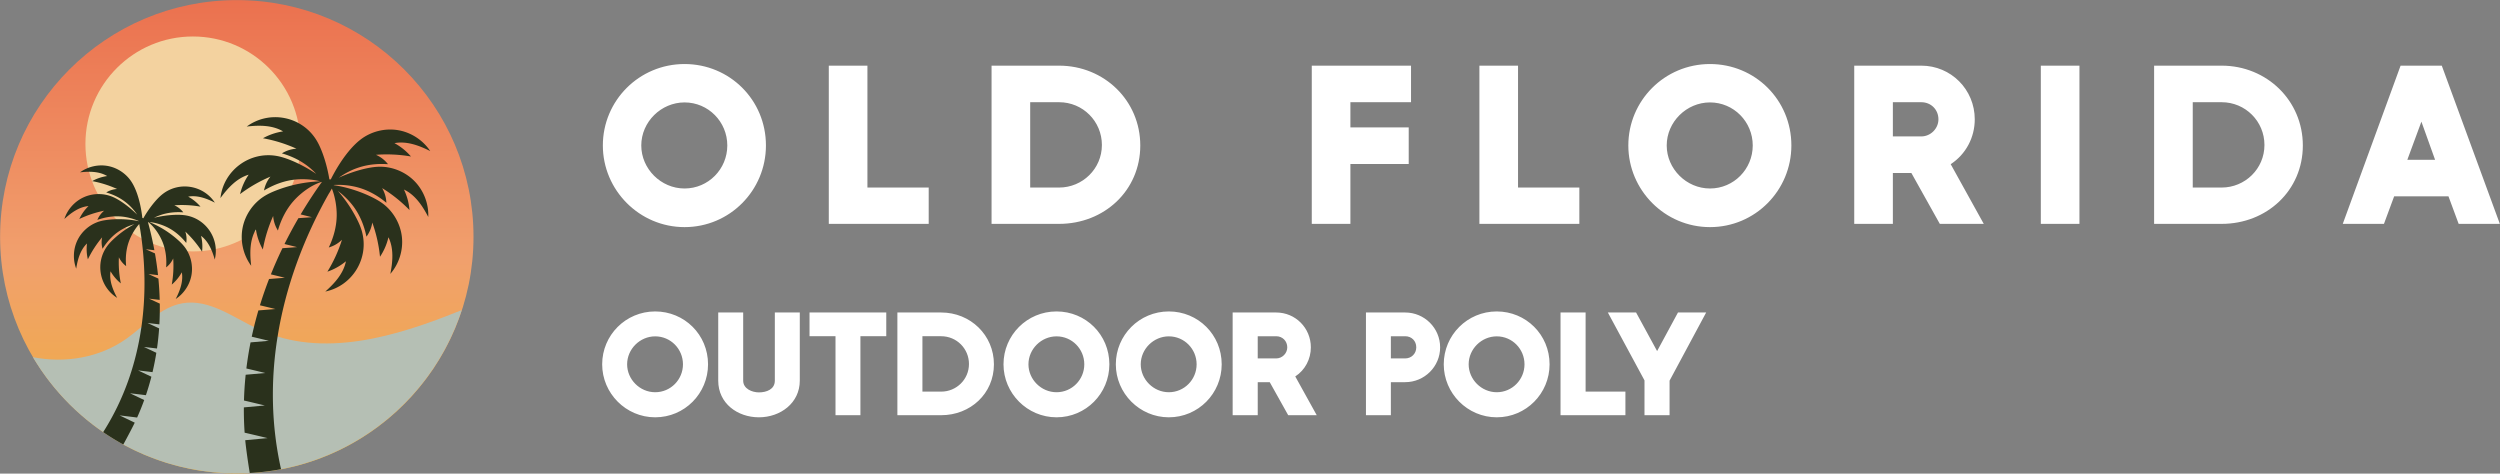
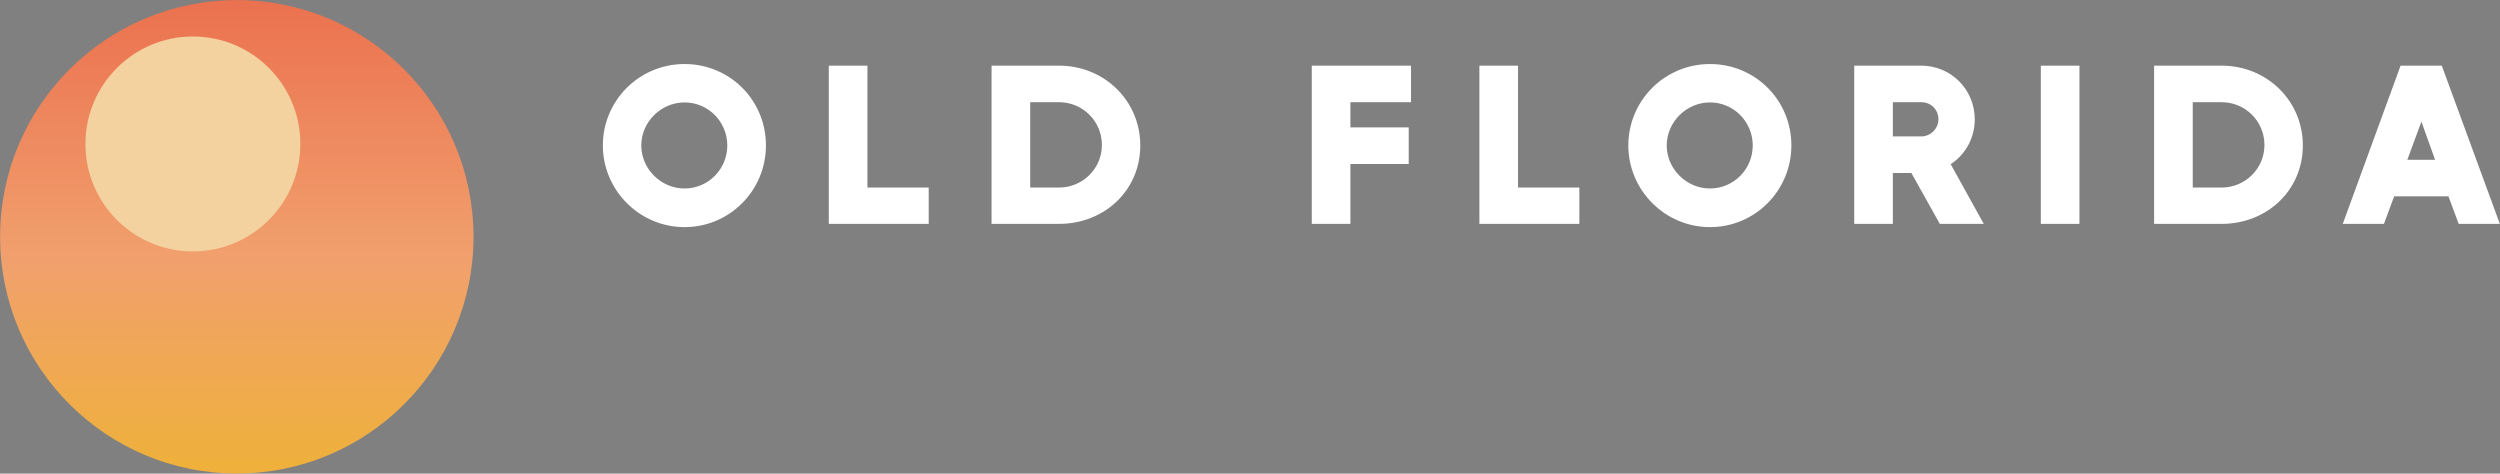
<svg xmlns="http://www.w3.org/2000/svg" xml:space="preserve" viewBox="0 0 1183.487 224.208">
  <rect x="0" y="0" width="1183.487" height="224.208" fill="#808080" stroke="none" />
-   <rect width="1280" height="1024" x="-640" y="-512" fill="none" paint-order="stroke" rx="0" ry="0" style="opacity:1;fill:#fff;fill-opacity:0;fill-rule:nonzero;stroke:none;stroke-width:0;stroke-linecap:butt;stroke-linejoin:miter;stroke-miterlimit:4;stroke-dasharray:none;stroke-dashoffset:0" transform="translate(590.983 111.748)" />
  <g style="paint-order:stroke" transform="matrix(.593 0 0 .593 112.102 112.102)">
    <linearGradient id="a" x1="297.65" x2="297.65" y1="486.612" y2="108.688" gradientTransform="translate(-297.65 -297.65)" gradientUnits="userSpaceOnUse">
      <stop offset=".02" style="stop-color:#efb03c;stop-opacity:1" />
      <stop offset="45.5%" style="stop-color:#f1a06d;stop-opacity:1" />
      <stop offset="100%" style="stop-color:#eb714f;stop-opacity:1" />
    </linearGradient>
    <circle r="188.962" style="opacity:1;fill:url(#a);fill-rule:nonzero;stroke:none;stroke-width:1;stroke-linecap:butt;stroke-linejoin:miter;stroke-miterlimit:4;stroke-dasharray:none;stroke-dashoffset:0" />
  </g>
  <g style="paint-order:stroke">
    <circle r="85.79" style="opacity:1;fill:#f3d29f;fill-opacity:1;fill-rule:nonzero;stroke:none;stroke-width:1;stroke-linecap:butt;stroke-linejoin:miter;stroke-miterlimit:4;stroke-dasharray:none;stroke-dashoffset:0" transform="matrix(.593 0 0 .593 91.316 68.147)" />
  </g>
  <g style="fill:#b5bfb4;fill-opacity:1;paint-order:stroke">
-     <path d="M297.663 486.618c83.906 0 155.027-54.694 179.687-130.37-52.89 21.558-111.187 38.914-162.022 15.465-19.852-9.158-39.324-24.573-60.871-20.875-17.56 3.014-30.173 17.887-44.683 28.225-21.367 15.224-49.116 19.911-74.774 14.789 32.91 55.53 93.433 92.766 162.663 92.766z" style="opacity:1;fill:#b5bfb4;fill-opacity:1;fill-rule:nonzero;stroke:none;stroke-width:1;stroke-linecap:butt;stroke-linejoin:miter;stroke-miterlimit:4;stroke-dasharray:none;stroke-dashoffset:0" transform="matrix(.593 0 0 .593 -64.48 -64.48)" />
-   </g>
+     </g>
  <g style="fill:#2a311c;fill-opacity:1;paint-order:stroke">
-     <path d="M410.88 241.848c-9.527.318-22.736 4.625-31.684 8.751 11.917-8.542 24.866-11.785 39.29-10.784a25.104 25.104 0 0 0-9.64-7.504 114.11 114.11 0 0 1 27.98 1.354 46.966 46.966 0 0 0-13.209-10.656c9.77-1.83 19.704 1.865 28.581 6.335-5.834-8.806-15.44-15.018-25.864-16.726-10.424-1.707-21.51 1.114-29.85 7.597-13.632 10.598-23.402 31.303-23.704 31.762l-1.104-.015c-1.559-9.885-5.386-23.451-10.519-31.648-11.847-18.915-37.458-23.823-55.462-10.553 9.872-1.15 20.472-1.21 29.02 3.862a46.967 46.967 0 0 0-16.064 5.474 114.109 114.109 0 0 1 26.743 8.334 25.104 25.104 0 0 0-11.629 3.738c10.457 3.02 19.798 8.176 27.398 16.358-8.503-5.786-21.368-12.378-31.038-14.208-21.93-4.149-42.925 11.319-45.41 33.546 5.86-8.028 13.015-15.849 22.542-18.68a46.966 46.966 0 0 0-6.89 15.51 114.108 114.108 0 0 1 24.278-13.972 25.105 25.105 0 0 0-5.153 11.075c7.713-4.656 16.363-7.902 25.332-8.756 5.885-.56 12.995-.192 19.403 1.381-5.276.421-18.103.874-34.457 7.122-3.505 1.338-6.954 2.866-10.127 4.868-8.933 5.637-15.357 15.103-17.296 25.486-1.94 10.383.634 21.53 6.93 30.011-1.184-9.868-1.278-20.467 3.764-29.032a46.969 46.969 0 0 0 5.529 16.045 114.109 114.109 0 0 1 8.243-26.771 25.103 25.103 0 0 0 3.778 11.616c2.47-8.664 6.588-16.935 12.57-23.672 5.525-6.225 13.884-12.485 22.068-15.078.124.033.335-.066.514-.115a375.169 375.169 0 0 0-16.997 25.995c3.95.972 9.02 2.242 9.02 2.242l-10.786.754a351.995 351.995 0 0 0-11.133 20.648c4.371 1.06 10.033 2.469 10.033 2.469l-11.668.867a332.407 332.407 0 0 0-9.226 20.878c4.805 1.15 11.142 2.719 11.142 2.719l-12.602.987a314.25 314.25 0 0 0-7.286 20.986 1701.384 1701.384 0 0 1 12.355 2.992l-13.584 1.113a301.041 301.041 0 0 0-3.55 13.302 292.606 292.606 0 0 0-1.771 7.67c5.691 1.331 13.676 3.29 13.676 3.29l-14.611 1.247a283.766 283.766 0 0 0-3.339 20.835c6.13 1.417 15.11 3.611 15.11 3.611l-15.674 1.386a272.727 272.727 0 0 0-1.353 20.578c6.549 1.494 16.661 3.957 16.661 3.957l-16.757 1.53a264.85 264.85 0 0 0 .624 20.2c6.932 1.558 18.326 4.326 18.326 4.326l-17.843 1.676c.6 6.501 2.356 18.68 3.61 26.157a189.236 189.236 0 0 0 24.974-3.032c-7.804-34.82-8.45-70.515-2.752-105.868 6.31-39.147 20.377-77.872 41.138-114.507l.033.055a508.846 508.846 0 0 1 2.151-3.724c2.633 6.651 3.878 14.517 3.871 21.015-.009 9.01-2.43 17.925-6.343 26.04a25.107 25.107 0 0 0 10.544-6.167 114.117 114.117 0 0 1-11.636 25.48 46.97 46.97 0 0 0 14.796-8.313c-1.925 9.75-9.041 17.607-16.485 24.193 21.851-4.547 35.341-26.864 29.143-48.354-1.04-3.604-2.602-7.038-4.33-10.368a108.724 108.724 0 0 0-14.781-21.611c4.709 3.468 8.996 7.81 12.124 11.937 5.443 7.18 8.91 15.744 10.703 24.573a25.102 25.102 0 0 0 4.664-11.29 114.107 114.107 0 0 1 6.15 27.329 46.968 46.968 0 0 0 6.751-15.57c4.366 8.928 3.453 19.488 1.51 29.236 6.932-7.97 10.36-18.884 9.23-29.386-1.132-10.502-6.806-20.436-15.276-26.746-7.437-5.54-23.685-12.497-39.148-14.663l.09-.152c.05-.006.09-.013.096-.022 6.216-.389 12.78.337 18.152 1.7 8.734 2.215 16.785 6.745 23.696 12.527a25.105 25.105 0 0 0-3.399-11.734 114.101 114.101 0 0 1 21.856 17.521 46.973 46.973 0 0 0-4.437-16.38c8.982 4.254 14.857 13.077 19.42 21.906.445-10.553-3.685-21.221-11.121-28.723-7.436-7.502-18.068-11.726-28.625-11.372z" style="opacity:1;fill:#2a311c;fill-opacity:1;fill-rule:nonzero;stroke:none;stroke-width:1;stroke-linecap:butt;stroke-linejoin:miter;stroke-miterlimit:4;stroke-dasharray:none;stroke-dashoffset:0" transform="matrix(.593 0 0 .593 -64.48 -64.48)" />
-   </g>
+     </g>
  <g style="fill:#2a311c;fill-opacity:1;paint-order:stroke">
-     <path d="M257.07 280.692c-7.243-1.221-17.957.065-25.407 1.915 7.438-3.762 15.313-4.954 23.416-4.362a18.738 18.738 0 0 0-7.175-5.628 85.174 85.174 0 0 1 20.882 1.087 35.057 35.057 0 0 0-9.83-7.99c7.296-1.34 14.703 1.445 21.317 4.806-9.171-13.95-28.373-17.143-41.564-6.965-5.715 4.41-11.906 12.919-15.555 19.437l-.776-.276c-.094-.4-1.576-17.424-8.378-28.373-4.16-6.697-11.193-11.542-18.933-13.044-7.74-1.502-16.074.361-22.438 5.017 7.372-.832 15.284-.848 21.651 2.961a35.058 35.058 0 0 0-12.006 4.043 85.177 85.177 0 0 1 19.94 6.293 18.739 18.739 0 0 0-8.69 2.76c10.357 3.031 18.584 8.653 24.717 17.718-5.196-5.205-13.33-11.639-19.918-14.327-7.3-2.98-15.837-2.774-22.985.554-7.148 3.328-12.8 9.729-15.22 17.233 5.48-5.001 11.876-9.658 19.267-10.312a35.061 35.061 0 0 0-7.347 10.32 85.174 85.174 0 0 1 19.838-6.61 18.74 18.74 0 0 0-5.417 7.335c6.335-2.26 13.145-3.348 19.833-2.639 4.114.437 8.898 1.627 13.15 3.508.002.008.027.024.061.041l.024.13c-11.387-2.486-24.564-1.82-31.205.134-7.564 2.226-14.107 7.713-17.617 14.773-3.51 7.06-3.935 15.59-1.143 22.964 1.162-7.328 3.255-14.958 8.623-20.08-.538 4.212-.3 8.522.698 12.65a85.175 85.175 0 0 1 11.378-17.544 18.737 18.737 0 0 0 .344 9.112c3.541-5.717 8.184-10.817 13.853-14.435 3.259-2.08 7.384-4.01 11.579-5.22a81.155 81.155 0 0 0-15.943 11.306c-2.072 1.884-4.054 3.884-5.715 6.139-9.9 13.442-6.231 32.559 7.891 41.397-3.507-6.537-6.456-13.88-5.28-21.205a35.062 35.062 0 0 0 8.207 9.65 85.185 85.185 0 0 1-1.552-20.852 18.742 18.742 0 0 0 5.786 7.048c-.64-6.695-.027-13.565 2.298-19.875 1.677-4.551 4.584-9.736 8.149-13.712.13.738.398 2.293.542 3.164l.038-.03c4.37 26.825 4.83 53.447 1.185 78.937l-.022.168c-4.259 29.63-14.083 57.72-29.828 82.8-.233.37-.47.739-.706 1.108 5.18 3.544 10.541 6.84 16.074 9.864l.609-1.104c2.956-5.393 6.8-12.717 8.529-16.334l-12.059-5.791s8.693 1.01 13.95 1.713a197.652 197.652 0 0 0 5.665-13.981l-11.337-5.408s7.718.892 12.69 1.54a203.577 203.577 0 0 0 4.378-14.757l-10.616-5.027s6.856.788 11.514 1.383a211.827 211.827 0 0 0 3.055-15.453l-9.908-4.654s6.098.695 10.427 1.236c.76-5.31 1.326-10.667 1.702-16.06l-9.222-4.296s5.43.614 9.424 1.103c.172-3.079.274-6.17.322-9.27v-.04c.038-2.418.044-4.84.008-7.27l-8.568-3.952s4.843.542 8.505.98a248.164 248.164 0 0 0-1.056-17.006l-7.945-3.626s4.328.478 7.663.867a262.76 262.76 0 0 0-2.451-17.338l-7.357-3.32s3.878.423 6.895.765a280.064 280.064 0 0 0-5.173-22.6c.113.081.235.206.33.214 5.06 3.934 9.292 10.48 11.55 16.269 2.445 6.265 3.187 13.122 2.674 19.827a18.738 18.738 0 0 0 5.652-7.156 85.176 85.176 0 0 1-1.157 20.878 35.062 35.062 0 0 0 8.023-9.803c1.314 7.301-1.495 14.698-4.878 21.301 6.603-4.309 11.29-11.447 12.62-19.219 1.329-7.772-.72-16.062-5.515-22.32-1.703-2.223-3.723-4.186-5.83-6.03-9.834-8.607-18.698-12.243-22.283-13.904 4.894.557 9.967 2.14 13.943 4.055 6.058 2.919 11.275 7.43 15.47 12.687a18.739 18.739 0 0 0-.742-9.089 85.176 85.176 0 0 1 13.383 16.066c.5-4.216.225-8.524-.81-12.642 5.938 4.448 8.923 11.775 10.948 18.912 4.013-16.205-6.684-32.468-23.112-35.239z" style="opacity:1;fill:#2a311c;fill-opacity:1;fill-rule:nonzero;stroke:none;stroke-width:1;stroke-linecap:butt;stroke-linejoin:miter;stroke-miterlimit:4;stroke-dasharray:none;stroke-dashoffset:0" transform="matrix(.593 0 0 .593 -64.48 -64.48)" />
-   </g>
+     </g>
  <g paint-order="stroke" style="fill:#fff;fill-opacity:1">
    <path d="M21.95.8c11.17 0 20.06-9.07 20.06-20.12 0-11.23-8.95-20.07-20.06-20.07-11.18 0-20.13 9.01-20.13 20.07C1.82-8.32 10.83.8 21.95.8zM11.29-19.32c0-5.82 4.9-10.61 10.66-10.61 5.87 0 10.54 4.79 10.54 10.61 0 5.81-4.67 10.6-10.54 10.6-5.82 0-10.66-4.85-10.66-10.6zM67.02-8.95v-30.04H57.5V0h24.62v-8.95zm47.23-30.04H97.61V0h16.64c11.12 0 20.01-8.21 20.01-19.32 0-11.06-8.89-19.67-20.01-19.67zm-7.12 30.04v-21.03h7.12c5.88 0 10.55 4.73 10.55 10.54 0 5.87-4.79 10.49-10.55 10.49zm93.85-21.03v-9.01h-24.46V0h9.52v-14.76h14.37v-9.01h-14.37v-6.21zm26.37 21.03v-30.04h-9.52V0h24.63v-8.95zM274.65.8c11.17 0 20.06-9.07 20.06-20.12 0-11.23-8.95-20.07-20.06-20.07-11.17 0-20.12 9.01-20.12 20.07 0 11 9 20.12 20.12 20.12zm-10.66-20.12c0-5.82 4.9-10.61 10.66-10.61 5.87 0 10.54 4.79 10.54 10.61 0 5.81-4.67 10.6-10.54 10.6-5.82 0-10.66-4.85-10.66-10.6zm60.29 6.78L331.29 0h10.83l-8.15-14.71c3.76-2.45 5.93-6.61 5.93-11.05 0-7.36-5.87-13.23-13.17-13.23H310.2V0h9.52v-12.54zm-4.56-9.01v-8.43h7.01c2.39 0 4.22 1.82 4.22 4.22 0 2.28-1.94 4.21-4.22 4.21zm36.46-17.44V0h9.52v-38.99zm44.56 0H384.1V0h16.64c11.12 0 20.01-8.21 20.01-19.32 0-11.06-8.89-19.67-20.01-19.67zm-7.12 30.04v-21.03h7.12c5.87 0 10.55 4.73 10.55 10.54 0 5.87-4.79 10.49-10.55 10.49zM459.15 0h10.15l-14.31-38.99h-10.15L430.59 0h10.15l2.51-6.78h13.39zM446.5-15.79l3.47-9.4 3.37 9.4z" style="opacity:1;fill:#fff;fill-opacity:1;fill-rule:nonzero;stroke:none;stroke-width:0;stroke-linecap:butt;stroke-linejoin:miter;stroke-miterlimit:4;stroke-dasharray:none;stroke-dashoffset:0" transform="translate(281.89 105.979) scale(1.921)" />
  </g>
  <g paint-order="stroke" style="fill:#fff;fill-opacity:1">
-     <path d="M14.24.52c7.26 0 13.03-5.88 13.03-13.06 0-7.29-5.81-13.03-13.03-13.03-7.25 0-13.06 5.85-13.06 13.03C1.18-5.4 7.03.52 14.24.52zM7.33-12.54c0-3.78 3.18-6.89 6.91-6.89 3.82 0 6.85 3.11 6.85 6.89 0 3.77-3.03 6.88-6.85 6.88-3.77 0-6.91-3.15-6.91-6.88zm42.55 4.03v-16.8h-6.15v16.8c0 2.15-2.07 2.89-3.92 2.89-1.7 0-3.88-.89-3.88-2.89v-16.8h-6.15v16.8c0 5.62 4.78 9.03 10.03 9.03C45.1.52 49.88-3 49.88-8.51zm21.31-10.95v-5.85H52.28v5.85h6.4V0h6.14v-19.46zm13.54-5.85h-10.8V0h10.8c7.21 0 12.99-5.33 12.99-12.54 0-7.18-5.78-12.77-12.99-12.77zM80.1-5.81v-13.65h4.63c3.81 0 6.84 3.07 6.84 6.84 0 3.81-3.1 6.81-6.84 6.81zM113.15.52c7.25 0 13.02-5.88 13.02-13.06 0-7.29-5.81-13.03-13.02-13.03-7.26 0-13.07 5.85-13.07 13.03 0 7.14 5.85 13.06 13.07 13.06zm-6.92-13.06c0-3.78 3.18-6.89 6.92-6.89 3.81 0 6.84 3.11 6.84 6.89 0 3.77-3.03 6.88-6.84 6.88-3.78 0-6.92-3.15-6.92-6.88zM140.82.52c7.25 0 13.03-5.88 13.03-13.06 0-7.29-5.81-13.03-13.03-13.03-7.25 0-13.06 5.85-13.06 13.03 0 7.14 5.85 13.06 13.06 13.06zm-6.92-13.06c0-3.78 3.18-6.89 6.92-6.89 3.81 0 6.85 3.11 6.85 6.89 0 3.77-3.04 6.88-6.85 6.88-3.77 0-6.92-3.15-6.92-6.88zm31.79 4.4L170.24 0h7.03l-5.29-9.55c2.44-1.59 3.84-4.29 3.84-7.17 0-4.78-3.81-8.59-8.54-8.59h-10.73V0h6.18v-8.14zm-2.96-5.85v-5.47h4.55c1.55 0 2.73 1.18 2.73 2.74 0 1.48-1.25 2.73-2.73 2.73zm36.33-11.32h-9.66V0h6.14v-8.14h3.52c4.77 0 8.62-3.85 8.62-8.58 0-4.74-3.85-8.59-8.62-8.59zm-3.52 11.32v-5.47h3.52c1.59 0 2.74 1.15 2.74 2.74 0 1.55-1.19 2.73-2.74 2.73zM221.63.52c7.25 0 13.02-5.88 13.02-13.06 0-7.29-5.81-13.03-13.02-13.03-7.25 0-13.06 5.85-13.06 13.03 0 7.14 5.84 13.06 13.06 13.06zm-6.92-13.06c0-3.78 3.18-6.89 6.92-6.89 3.81 0 6.84 3.11 6.84 6.89 0 3.77-3.03 6.88-6.84 6.88-3.77 0-6.92-3.15-6.92-6.88zm28.82 6.73v-19.5h-6.18V0h15.99v-5.81zm22.76-19.5-5.14 9.51-5.18-9.51h-6.96l9.03 16.73V0h6.18v-8.51l9.02-16.8z" style="opacity:1;fill:#fff;fill-opacity:1;fill-rule:nonzero;stroke:none;stroke-width:0;stroke-linecap:butt;stroke-linejoin:miter;stroke-miterlimit:4;stroke-dasharray:none;stroke-dashoffset:0" transform="translate(282.798 196.553) scale(1.921)" />
-   </g>
+     </g>
</svg>